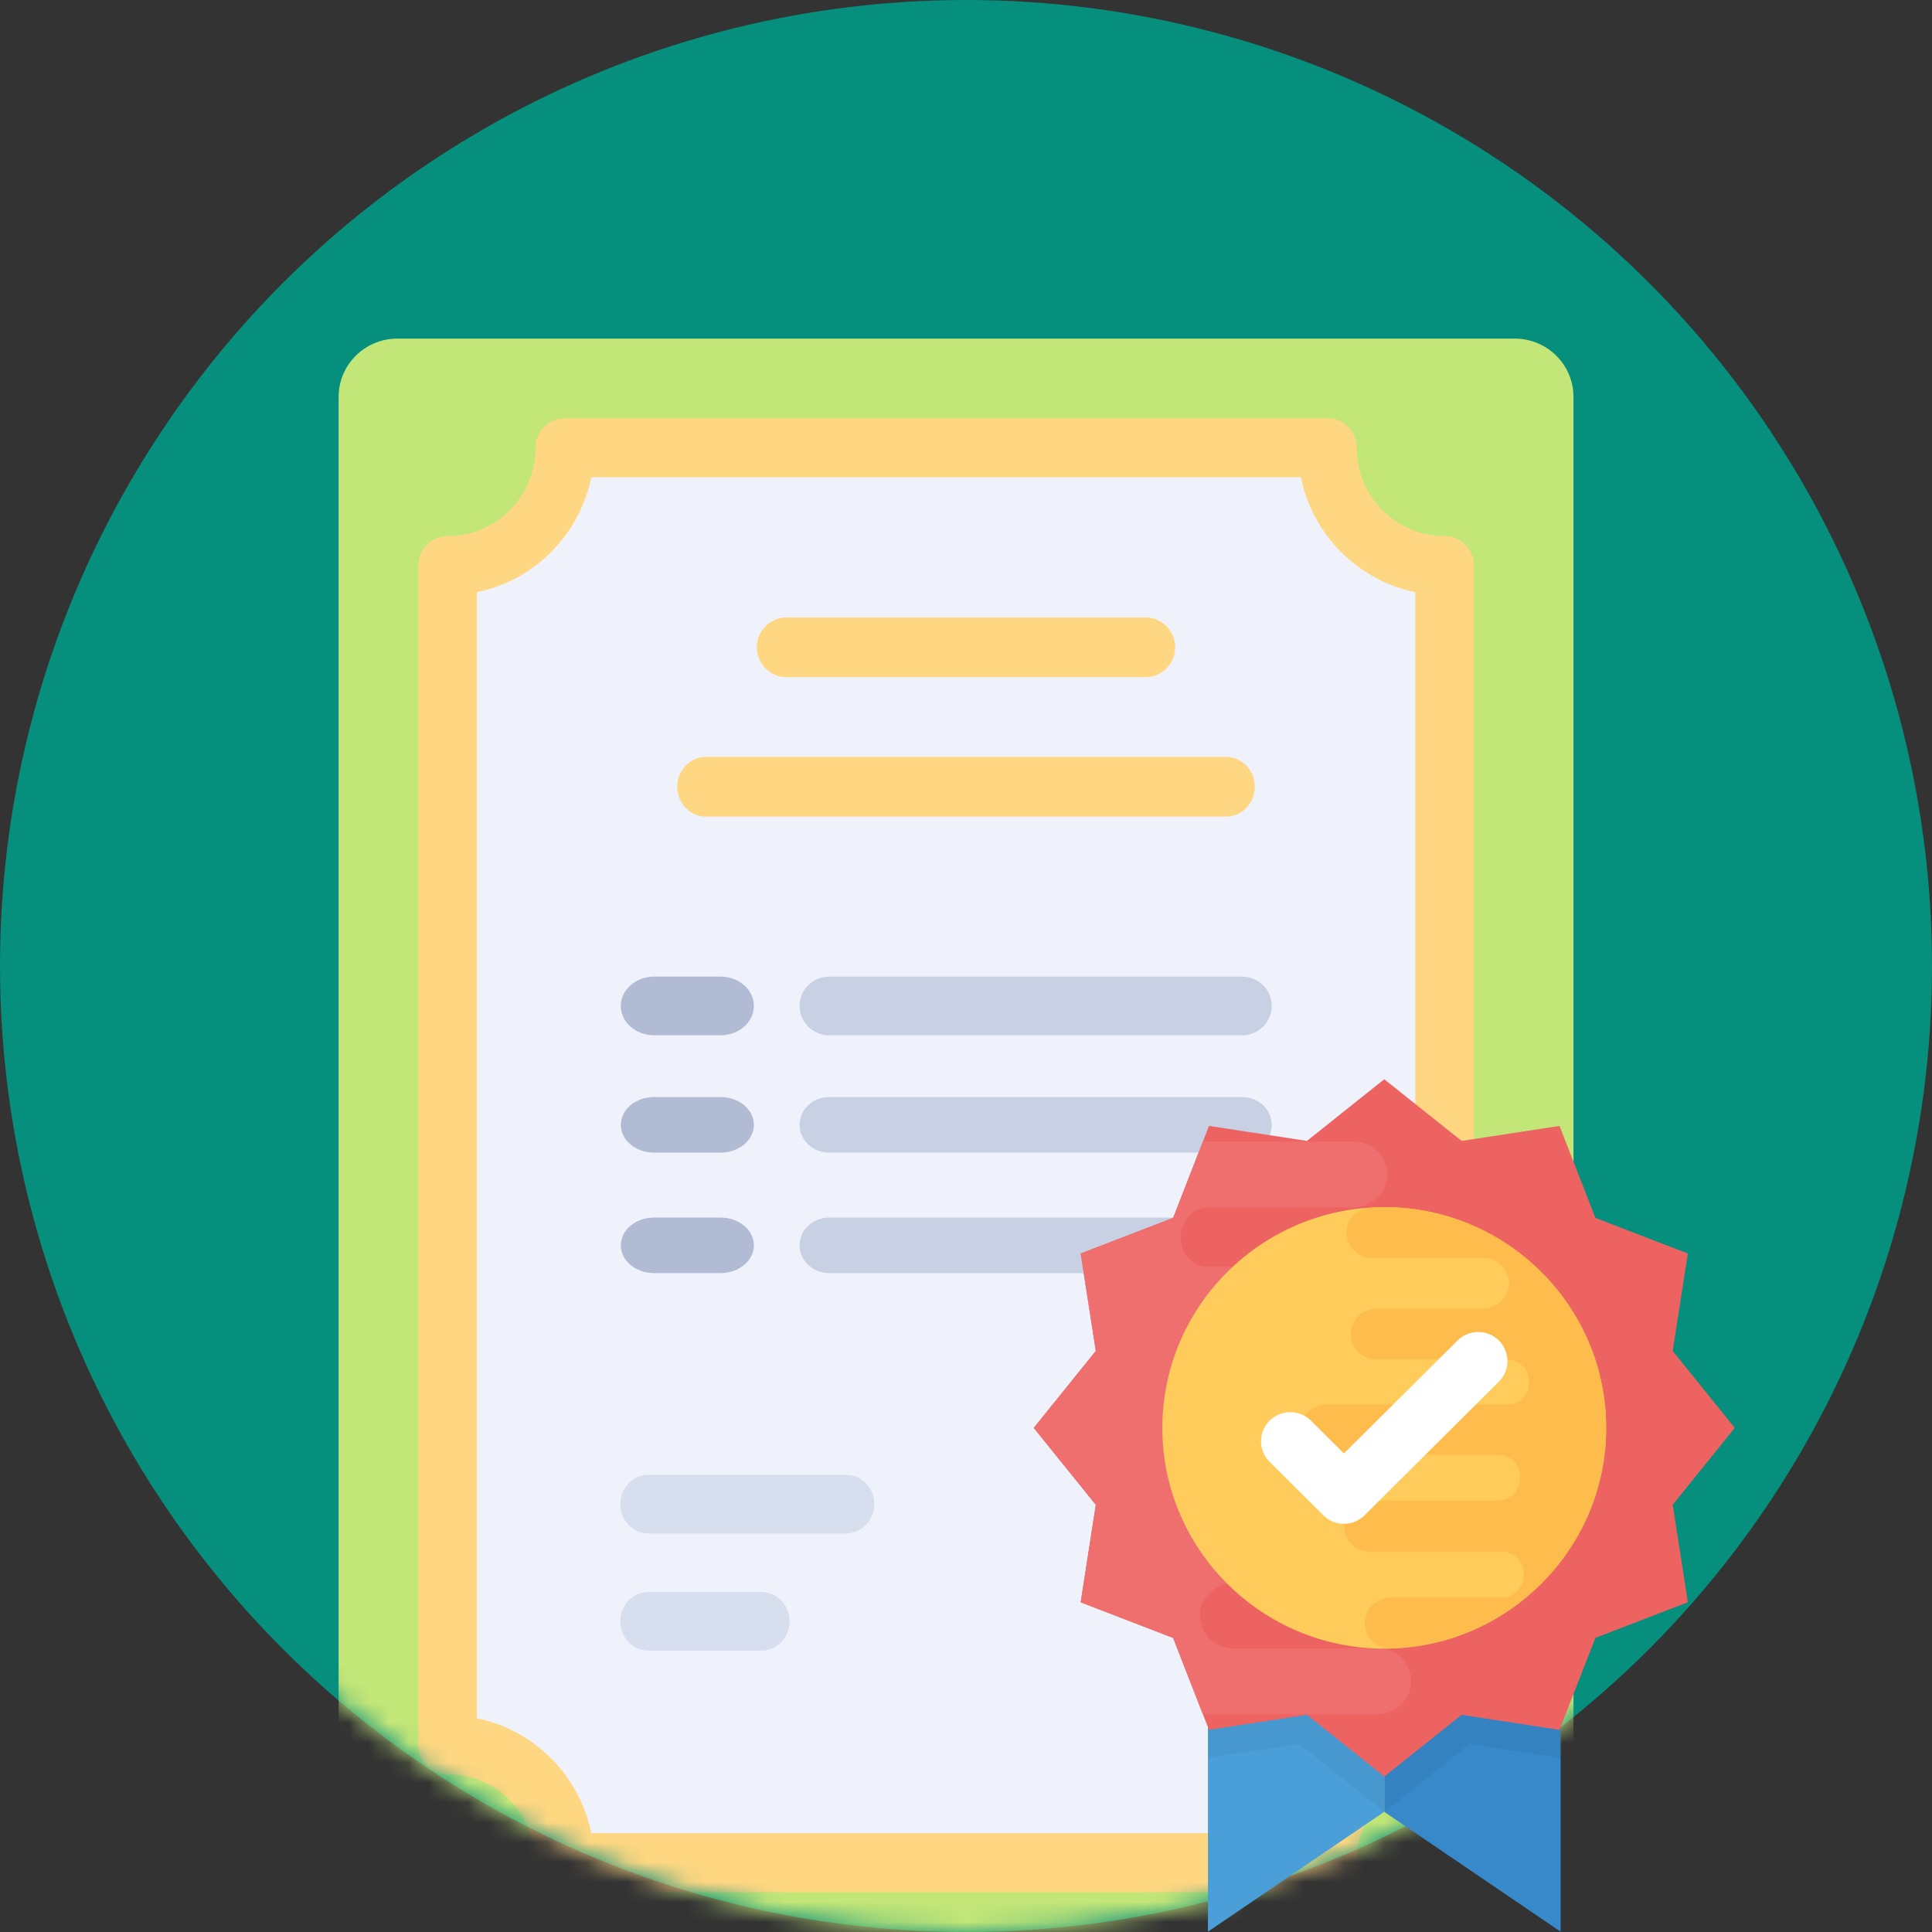
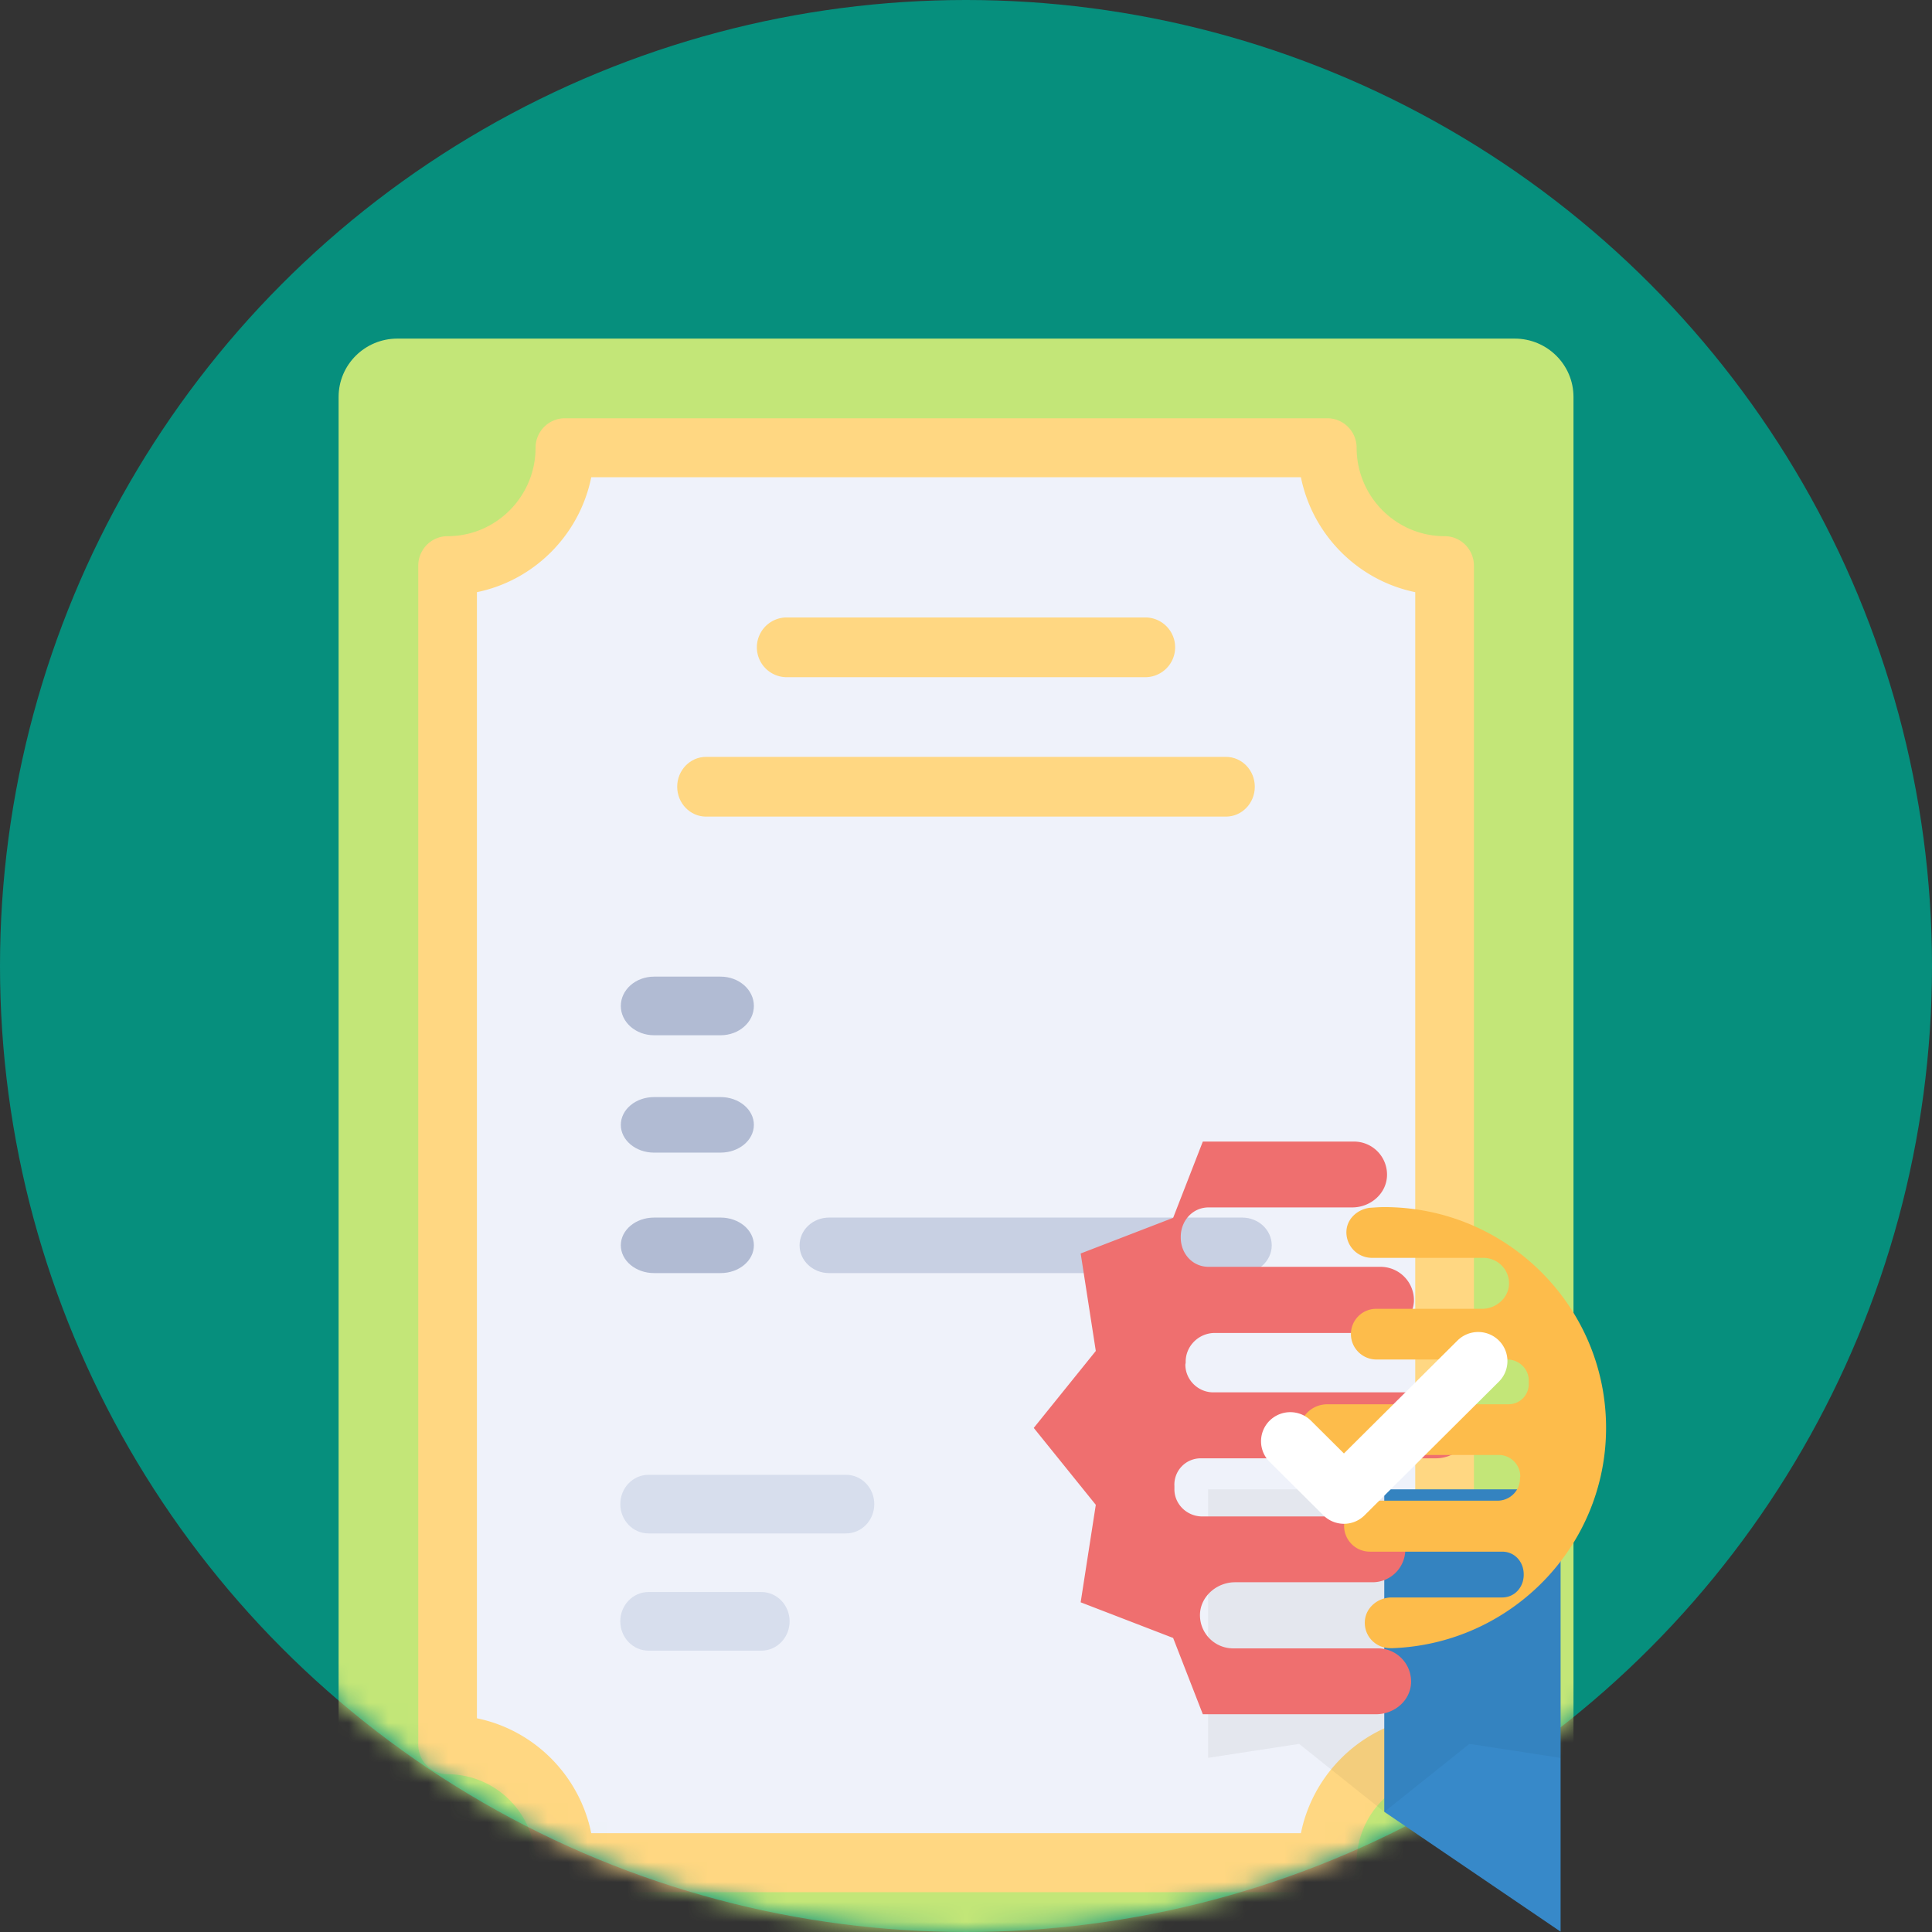
<svg xmlns="http://www.w3.org/2000/svg" xmlns:xlink="http://www.w3.org/1999/xlink" width="97" height="97" viewBox="0 0 97 97">
  <rect x="0" y="0" width="97" height="97" fill="#333333" stroke="none" />
  <defs>
    <circle id="a" cx="48.5" cy="48.5" r="48.5" />
  </defs>
  <g fill="none" fill-rule="evenodd">
    <g>
      <mask id="b" fill="#fff">
        <use xlink:href="#a" />
      </mask>
      <use fill="#068F7D" fill-rule="nonzero" xlink:href="#a" />
      <g mask="url(#b)">
        <path fill="#C3E678" fill-rule="nonzero" d="M76.048 99H19.952C18.322 99 17 97.689 17 96.071V19.93C17 18.31 18.322 17 19.952 17h56.096C77.678 17 79 18.311 79 19.929V96.07C79 97.69 77.678 99 76.048 99z" />
        <path fill="#EFF2FA" fill-rule="nonzero" d="M73 88.083V28.917c-3.249 0-5.882-2.65-5.882-5.917H28.882c0 3.268-2.633 5.917-5.882 5.917v59.166c3.249 0 5.882 2.65 5.882 5.917h38.236c0-3.268 2.633-5.917 5.882-5.917z" />
        <path fill="#FFD782" fill-rule="nonzero" d="M66.639 95H28.36a1.476 1.476 0 0 1-1.472-1.48c0-2.448-1.981-4.44-4.417-4.44A1.476 1.476 0 0 1 21 87.6V28.4c0-.817.66-1.48 1.472-1.48 2.436 0 4.417-1.992 4.417-4.44 0-.817.66-1.48 1.472-1.48H66.64c.813 0 1.472.663 1.472 1.48 0 2.448 1.981 4.44 4.417 4.44.813 0 1.472.663 1.472 1.48v59.2c0 .817-.66 1.48-1.472 1.48-2.436 0-4.417 1.992-4.417 4.44 0 .817-.66 1.48-1.472 1.48zm-36.954-2.96h35.63c.586-2.895 2.86-5.181 5.74-5.771V29.731c-2.88-.59-5.154-2.876-5.74-5.77h-35.63c-.586 2.894-2.86 5.18-5.74 5.77V86.27c2.88.59 5.154 2.876 5.74 5.771z" />
        <path fill="#FFD782" fill-rule="nonzero" d="M61.55 41h-26.1c-.8 0-1.45-.672-1.45-1.5s.65-1.5 1.45-1.5h26.1c.8 0 1.45.672 1.45 1.5 0 .829-.65 1.5-1.45 1.5z" />
        <path fill="#AFB9D2" fill-rule="nonzero" d="M36.18 51.977h-3.34c-.922 0-1.67-.659-1.67-1.471 0-.813.748-1.472 1.67-1.472h3.34c.922 0 1.67.659 1.67 1.471 0 .813-.748 1.472-1.67 1.472z" opacity=".97" />
-         <path fill="#C7CFE2" fill-rule="nonzero" d="M62.368 51.977H41.626a1.477 1.477 0 0 1-1.481-1.471c0-.813.663-1.472 1.481-1.472h20.742c.818 0 1.482.659 1.482 1.471 0 .813-.664 1.472-1.482 1.472z" opacity=".97" />
        <path fill="#AFB9D2" fill-rule="nonzero" d="M36.18 57.87h-3.34c-.922 0-1.67-.625-1.67-1.395s.748-1.394 1.67-1.394h3.34c.922 0 1.67.625 1.67 1.394 0 .77-.748 1.394-1.67 1.394z" opacity=".97" />
-         <path fill="#C7CFE2" fill-rule="nonzero" d="M62.368 57.87H41.626c-.818 0-1.481-.625-1.481-1.395s.663-1.394 1.481-1.394h20.742c.818 0 1.482.625 1.482 1.394 0 .77-.664 1.394-1.482 1.394z" opacity=".97" />
        <path fill="#AFB9D2" fill-rule="nonzero" d="M36.18 63.918h-3.34c-.922 0-1.67-.624-1.67-1.394 0-.77.748-1.393 1.67-1.393h3.34c.922 0 1.67.624 1.67 1.393 0 .77-.748 1.394-1.67 1.394z" opacity=".97" />
        <path fill="#C7CFE2" fill-rule="nonzero" d="M62.368 63.918H41.626c-.818 0-1.481-.624-1.481-1.394 0-.77.663-1.393 1.481-1.393h20.742c.818 0 1.482.624 1.482 1.393 0 .77-.664 1.394-1.482 1.394z" opacity=".97" />
        <g fill="#D7DEED" fill-rule="nonzero">
          <path d="M42.478 76.989h-9.917c-.783 0-1.417-.66-1.417-1.472 0-.812.634-1.471 1.417-1.471h9.917c.783 0 1.417.659 1.417 1.471 0 .813-.634 1.471-1.417 1.471zM38.228 82.874H32.56c-.783 0-1.417-.66-1.417-1.472 0-.812.634-1.471 1.417-1.471h5.667c.782 0 1.417.659 1.417 1.471 0 .813-.635 1.472-1.417 1.472z" />
        </g>
        <path fill="#FFD782" fill-rule="nonzero" d="M57.5 34h-18a1.5 1.5 0 0 1 0-3h18a1.5 1.5 0 0 1 0 3z" />
      </g>
    </g>
    <g fill-rule="nonzero">
-       <path fill="#4B9FD8" d="M69.5 90.966l-8.853 6.017V74.775H69.5z" />
      <path fill="#3789C9" d="M69.5 90.966l8.853 6.017V74.775H69.5z" />
      <path fill="#010101" d="M60.658 88.255l4.567-.7 4.27 3.41.008-.007.005.005 4.267-3.408 4.572.702V74.775H60.658z" opacity=".05" />
-       <path fill="#ED6362" d="M87.097 71.69l-3.115 3.86.76 4.894-4.643 1.79-1.8 4.618-4.916-.755-3.883 3.098-3.883-3.098-4.917.752-1.8-4.615-4.641-1.79.759-4.894-3.115-3.86 3.115-3.862-.76-4.894 4.643-1.787 1.8-4.618 4.916.753 3.883-3.096 3.883 3.096 4.917-.753 1.8 4.618 4.641 1.787-.759 4.894z" />
      <path fill="#EF6F6F" d="M72.181 69.906H60.914c-.765 0-1.401-.63-1.401-1.394l.016-.097v-.017c-.016-.81.651-1.474 1.466-1.474h8.219c.912 0 1.71-.664 1.774-1.572a1.677 1.677 0 0 0-1.677-1.748h-8.628c-.814 0-1.401-.664-1.401-1.475v-.017-.016c0-.794.587-1.475 1.401-1.475h7.21c.895 0 1.693-.664 1.743-1.555a1.658 1.658 0 0 0-1.66-1.751H60.39l-1.49 3.829-4.642 1.79.759 4.894-3.115 3.863 3.115 3.862-.76 4.894 4.643 1.79 1.49 3.83h8.695c.912 0 1.71-.665 1.76-1.556a1.666 1.666 0 0 0-1.66-1.751h-7.26a1.667 1.667 0 0 1-1.676-1.749c.05-.89.862-1.571 1.76-1.571h6.934a1.645 1.645 0 0 0 1.613-1.652c0-.907-.748-1.651-1.66-1.651h-8.53c-.782 0-1.42-.631-1.402-1.395v-.13a1.32 1.32 0 0 1 1.318-1.394h11.804c.912 0 1.71-.664 1.774-1.555a1.685 1.685 0 0 0-1.68-1.757z" />
-       <path fill="#FFCC5B" d="M69.5 82.774c-6.144 0-11.142-4.972-11.142-11.083 0-6.112 4.998-11.084 11.142-11.084 6.144 0 11.142 4.972 11.142 11.084 0 6.111-4.998 11.083-11.142 11.083z" />
      <path fill="#FDBC4B" d="M67.6 61.805a1.283 1.283 0 0 0 1.28 1.348h5.59c.74 0 1.33.611 1.293 1.347-.039.686-.664 1.212-1.354 1.212h-5.34a1.269 1.269 0 0 0-1.243 1.272c0 .7.578 1.273 1.28 1.273h6.568c.604 0 1.093.487 1.08 1.074v.1a1.014 1.014 0 0 1-1.016 1.073h-9.092c-.703 0-1.318.511-1.368 1.198a1.293 1.293 0 0 0 1.293 1.347h8.678c.59 0 1.079.487 1.079 1.073l-.014.075v.011c.014.625-.5 1.137-1.13 1.137h-6.332c-.704 0-1.318.512-1.368 1.212a1.294 1.294 0 0 0 1.293 1.347h6.644c.629 0 1.08.512 1.08 1.138v.027c0 .612-.451 1.135-1.08 1.135h-5.554c-.69 0-1.304.511-1.343 1.198-.04.75.55 1.347 1.28 1.347h.141c5.932-.238 10.691-5.102 10.691-11.061 0-6.112-4.998-11.083-11.142-11.083-.255 0-.506.022-.756.038-.6.094-1.104.548-1.138 1.162z" />
      <path fill="#FFF" d="M67.478 76.505c-.39 0-.765-.155-1.04-.43l-2.695-2.68a1.457 1.457 0 0 1 0-2.067 1.476 1.476 0 0 1 2.077 0l1.655 1.646 5.702-5.671a1.476 1.476 0 0 1 2.077 0c.573.57.573 1.496 0 2.066l-6.741 6.707a1.46 1.46 0 0 1-1.035.429z" />
    </g>
  </g>
</svg>